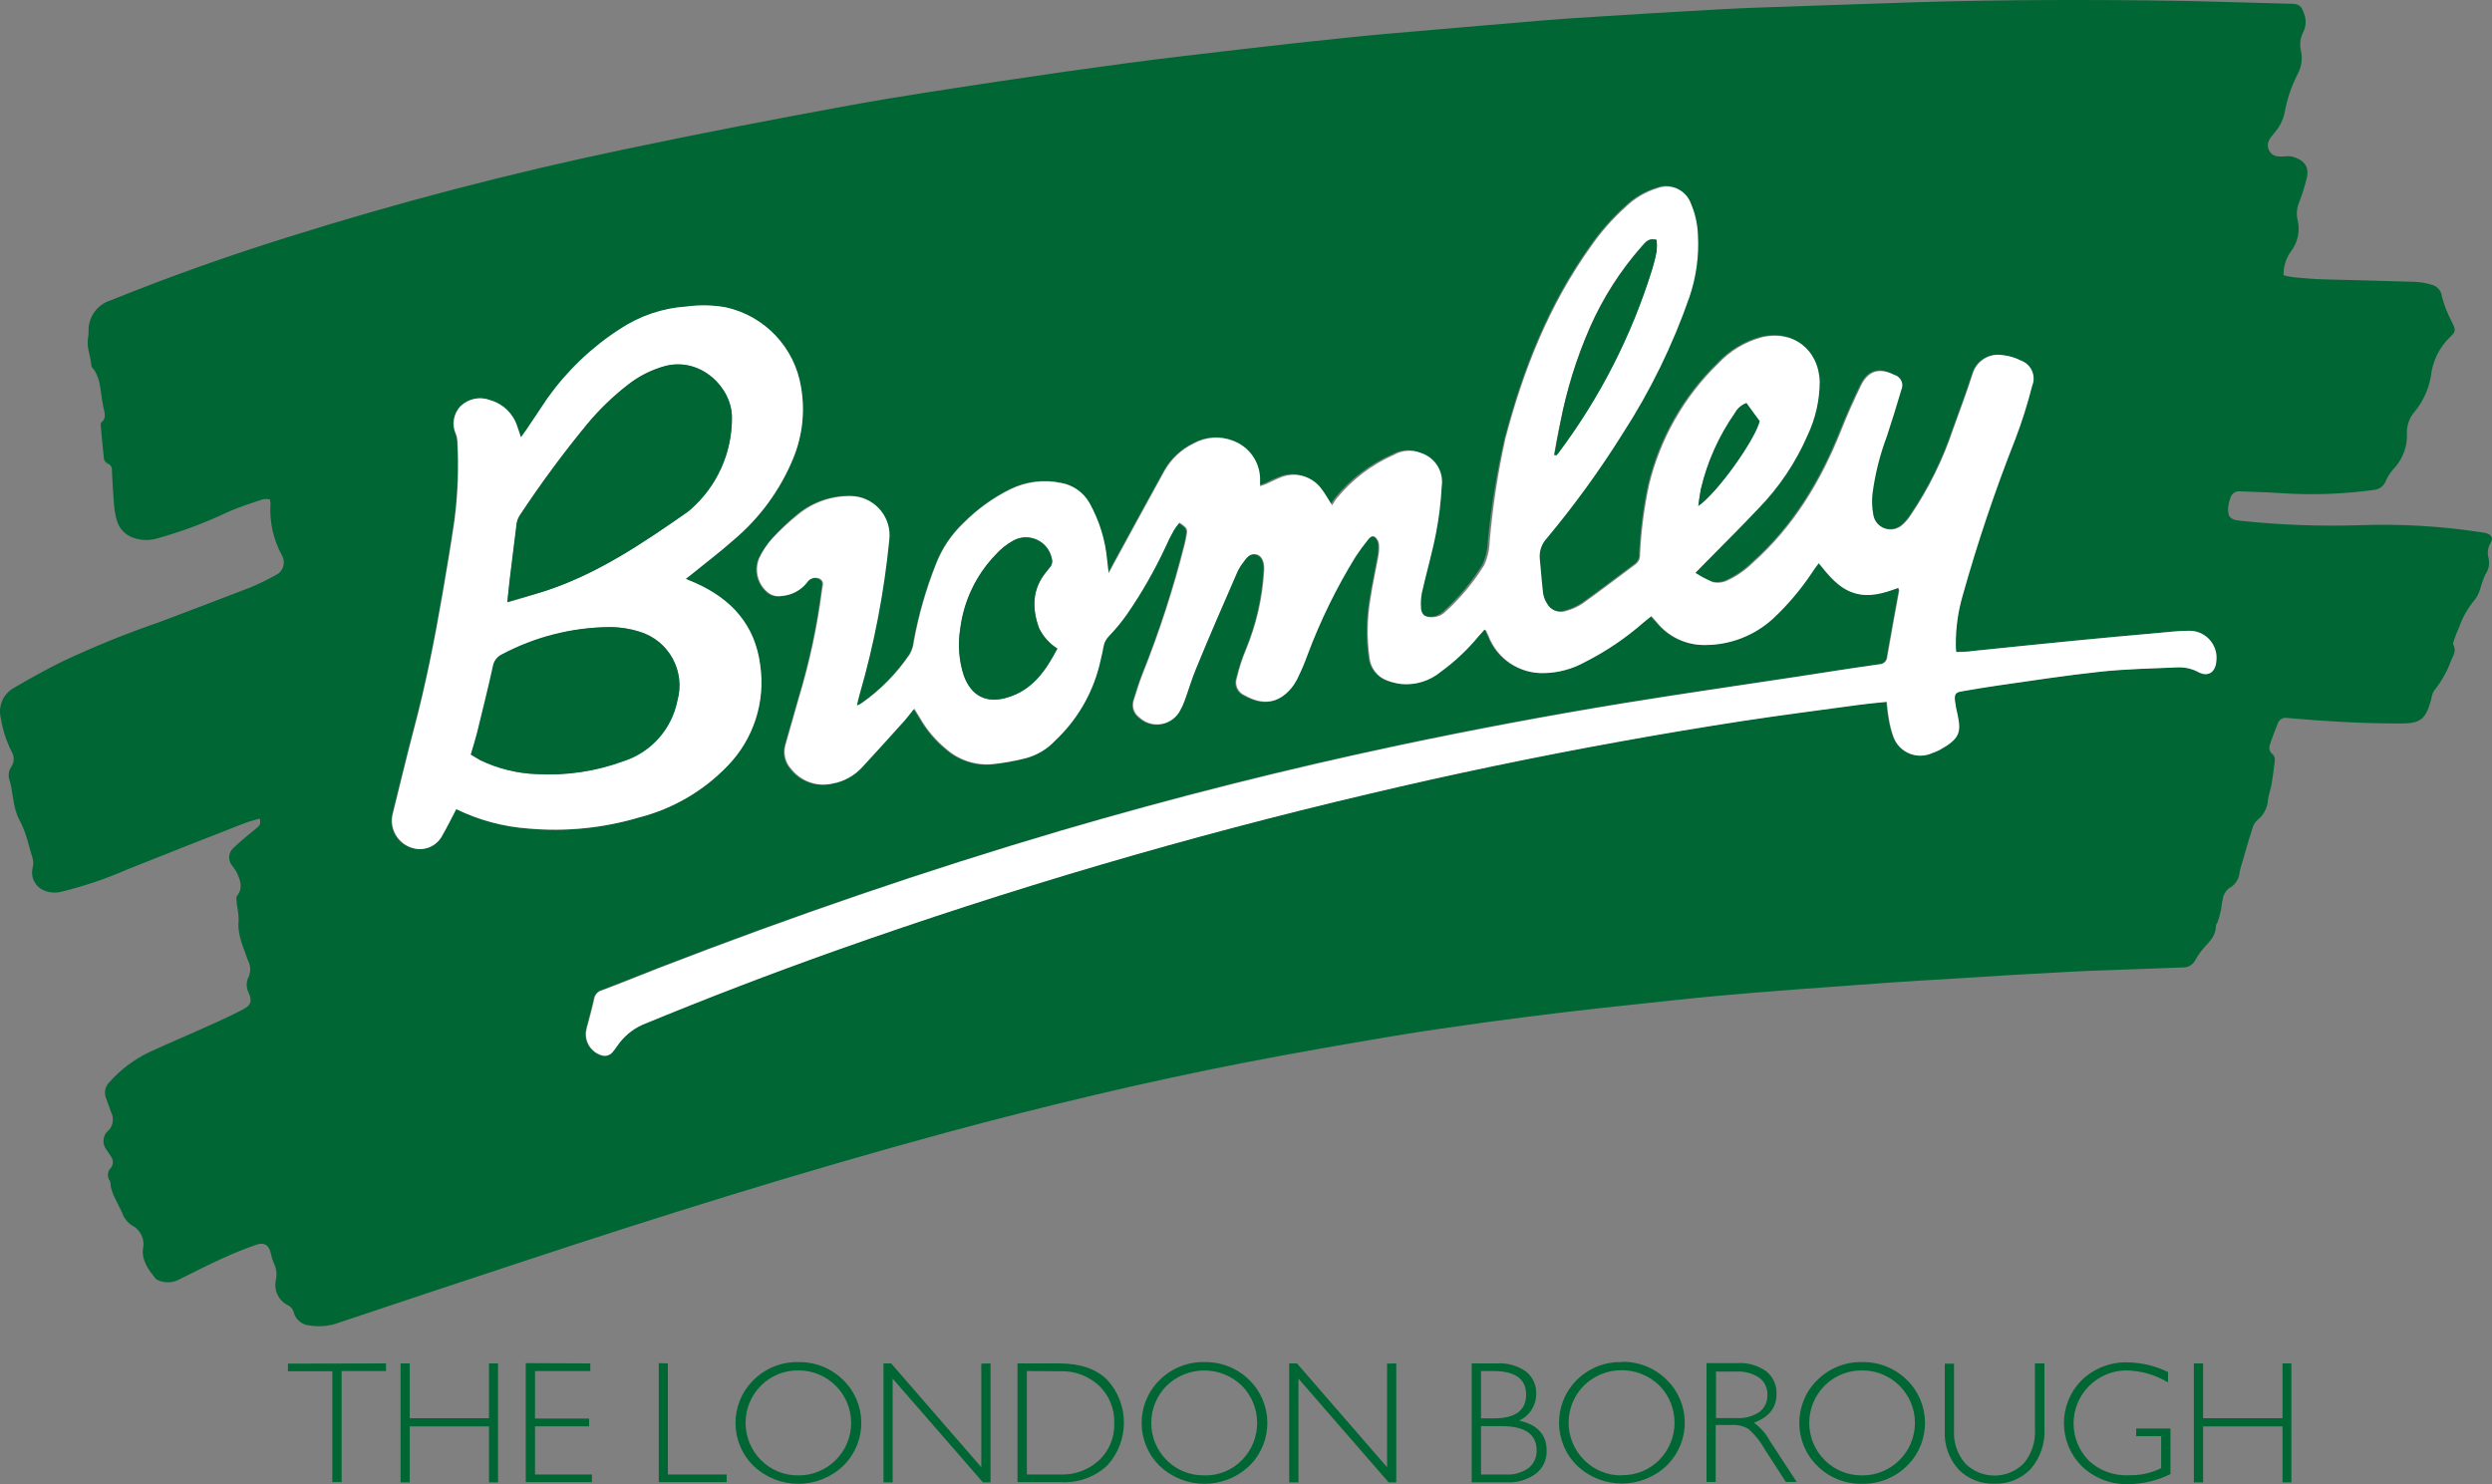
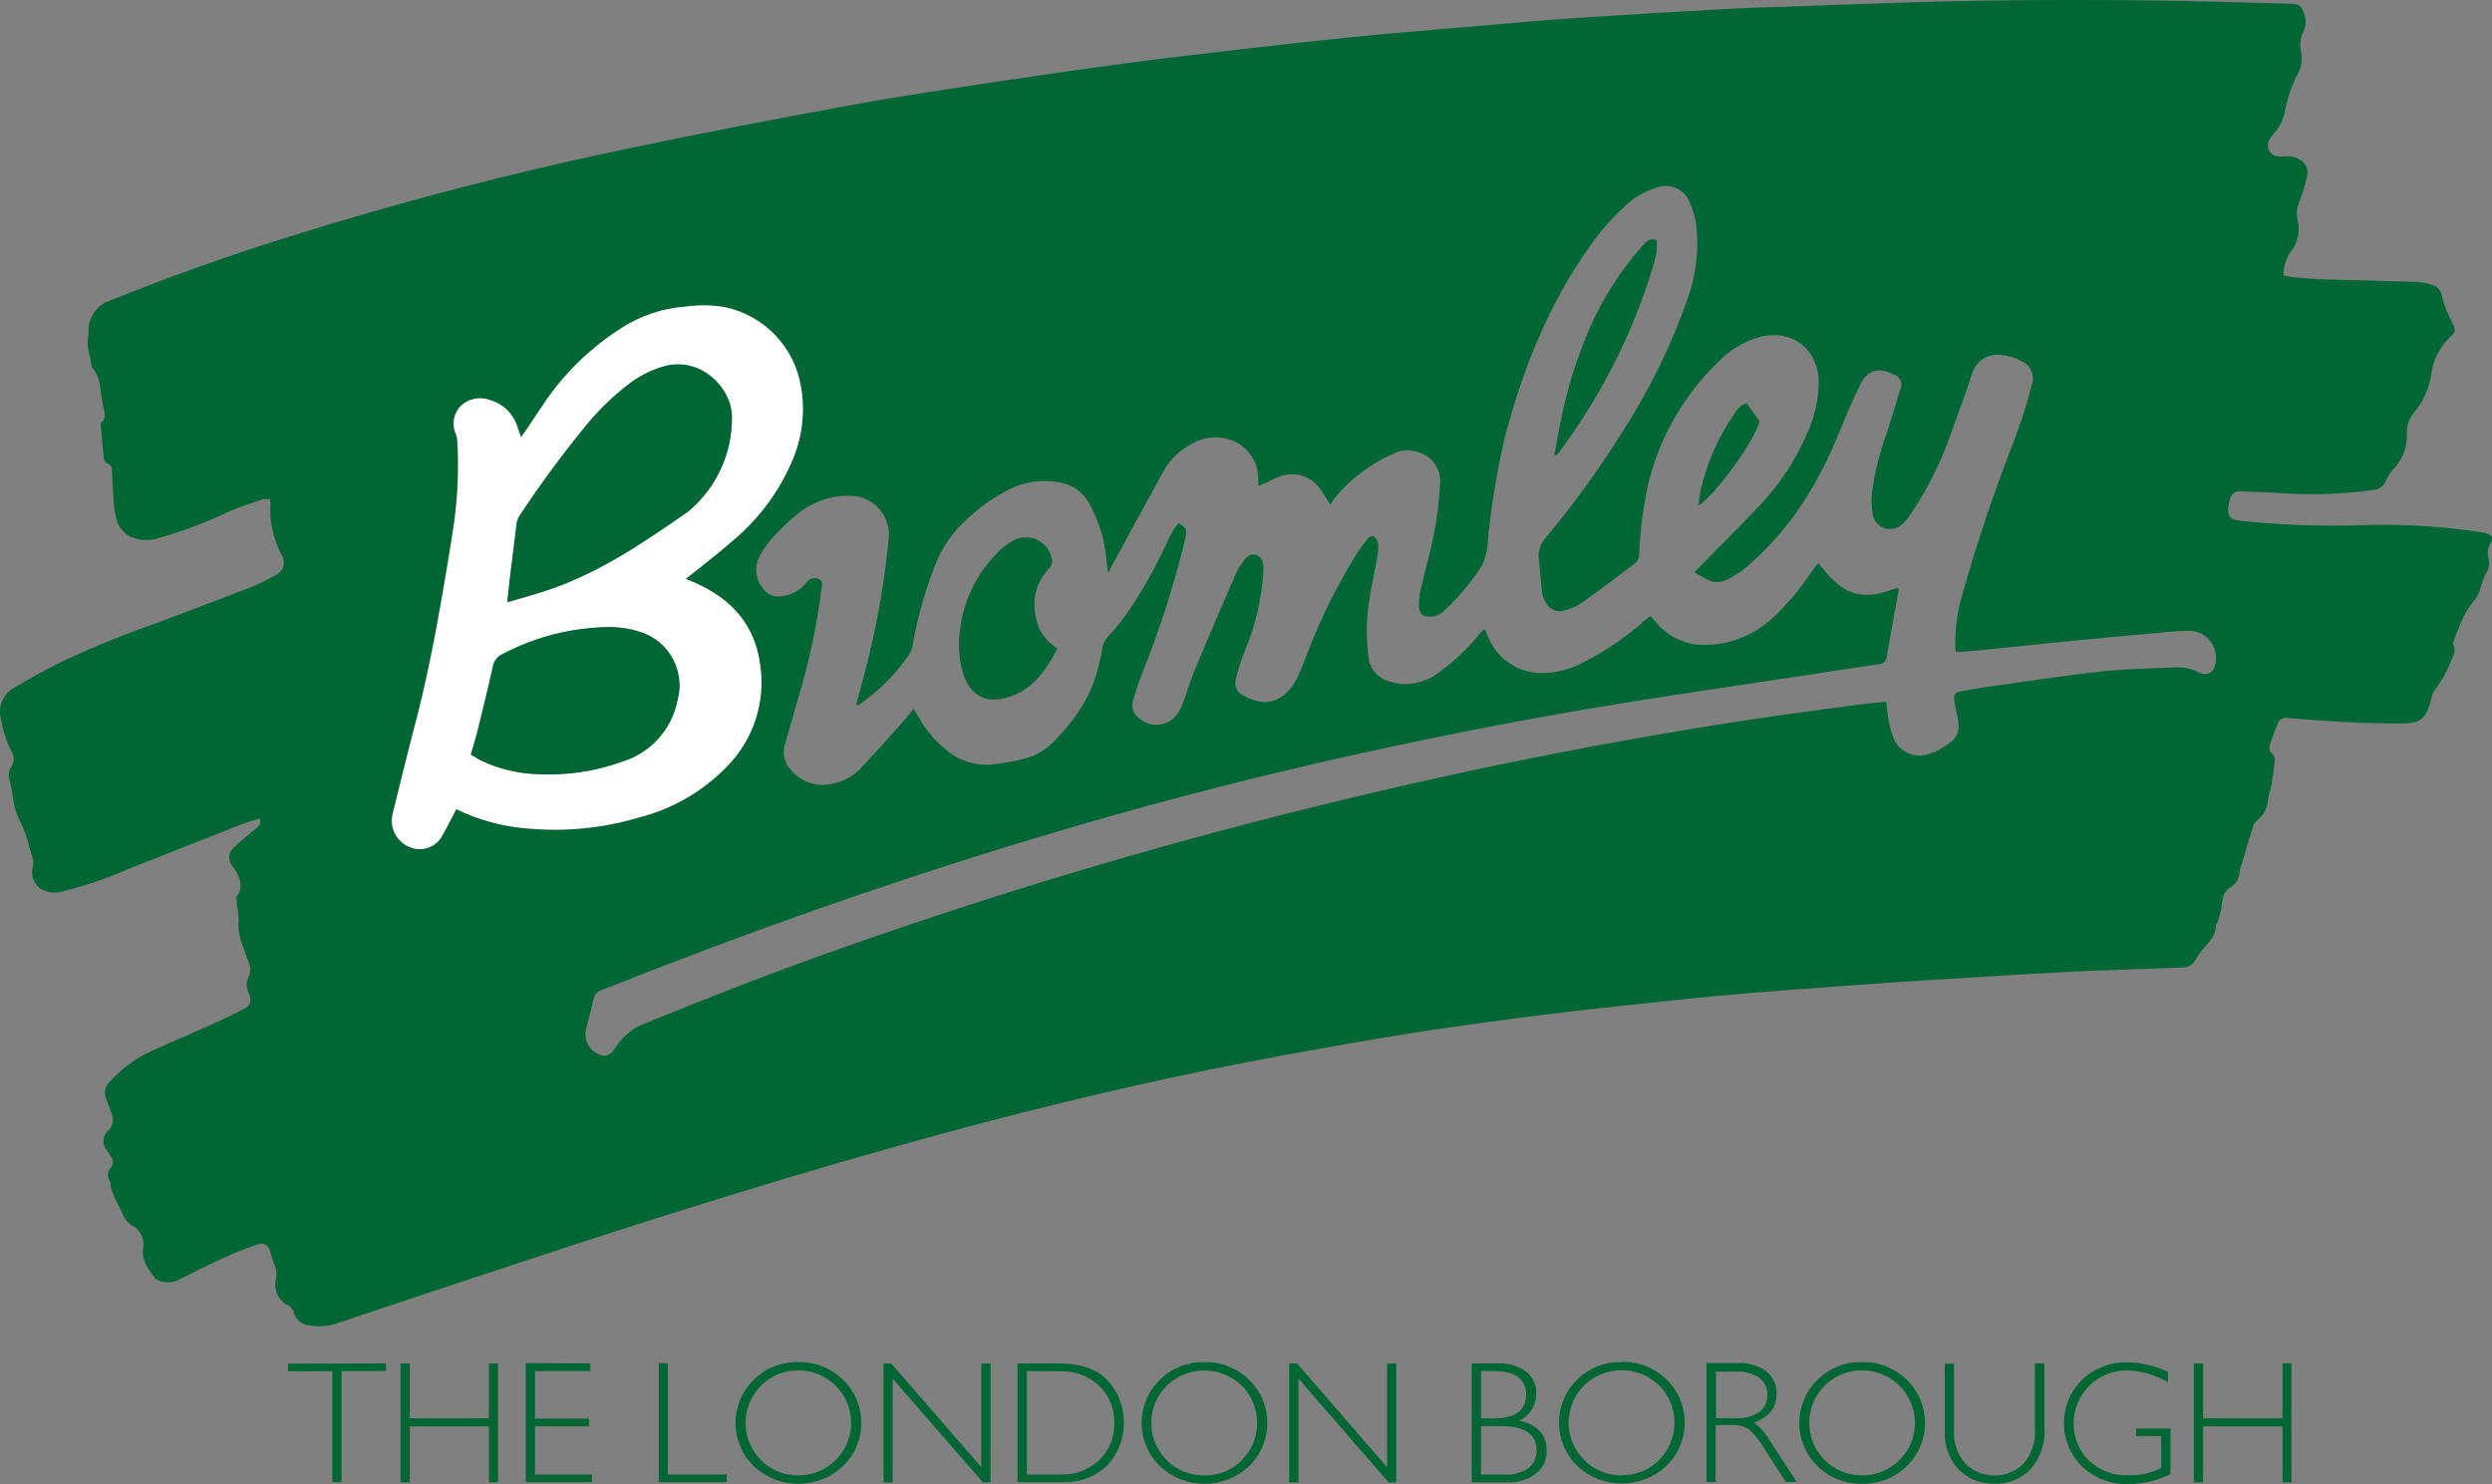
<svg xmlns="http://www.w3.org/2000/svg" id="Layer_1" version="1.1" viewBox="0 0 355.952 212.032">
  <rect x="0" y="0" width="355.952" height="212.032" fill="#808080" stroke="none" />
  <defs>
    <style>
      .st0 {
        fill: #fff;
      }

      .st1 {
        fill: #063;
      }
    </style>
  </defs>
  <path class="st1" d="M37.087,116.938c-.81.25-1.52.42-2.2.68-5.55,2.17-11.09,4.34-16.63,6.56-3.009,1.324-6.128,2.385-9.32,3.17-.891.268-1.847.211-2.7-.16-1.255-.551-1.918-1.937-1.56-3.26.124-.507.096-1.039-.08-1.53-.36-1.12-.61-2.28-1-3.4-.233-.661-.517-1.303-.85-1.92-1-1.89-.82-4.06-1.49-6-.077-.565.066-1.138.4-1.6.401-.646.401-1.464,0-2.11-.758-1.504-1.277-3.116-1.54-4.78-.432-1.713.355-3.501,1.91-4.34,2.26-1.33,4.56-2.6,6.92-3.77,4.481-2.104,9.07-3.967,13.75-5.58,4.393-1.653,8.77-3.32,13.13-5,1.211-.512,2.392-1.089,3.54-1.73,1.006-.455,1.453-1.64.997-2.647-.024-.052-.049-.103-.077-.153-1.251-2.278-1.824-4.867-1.65-7.46-.016-.195-.046-.389-.09-.58-.331-.056-.669-.056-1,0-1.69.57-3.42,1.1-5,1.82-3.246,1.543-6.618,2.804-10.08,3.77-1.138.339-2.356.3-3.47-.11-1.139-.399-2.007-1.334-2.32-2.5-.2-.719-.331-1.456-.39-2.2-.14-1.56-.21-3.13-.29-4.69,0-.5,0-.94-.61-1.19-.272-.131-.47-.377-.54-.67-.18-1.6-.31-3.21-.46-4.83-.023-.132.005-.268.08-.38.84-.67.43-1.46.28-2.26-.23-1.16-.33-2.34-.56-3.5-.141-.548-.353-1.076-.63-1.57-.13-.27-.48-.5-.5-.75-.08-1.37-.76-2.67-.47-4.09.045-.261.065-.525.06-.79-.087-2.05,1.226-3.898,3.19-4.49,8.19-3.31,16.6-6.31,25.09-8.96,15.88-5,31.977-9.203,48.29-12.61,10.63-2.24,21.29-4.29,32-6.25,7.32-1.34,14.7-2.42,22.06-3.54,6-.907,11.98-1.757,17.94-2.55,5.35-.71,10.7-1.32,16-1.94s10.62-1.21,15.94-1.75c4.22-.43,8.46-.77,12.7-1.14,4.76-.42,9.517-.827,14.27-1.22,2.71-.23,5.42-.4,8.14-.57,5.587-.36,11.18-.693,16.78-1,1.89-.1,3.77-.21,5.65-.27,6.17-.23,12.36-.41,18.53-.63C281.767-.002,294.307-.072,306.847.058c6.79.06,13.59.31,20.38.48,1.18,0,1.51.31,1.89,1.44.318.828.282,1.75-.1,2.55-.455.859-.576,1.857-.34,2.8.232,1.133.048,2.312-.52,3.32-.874,1.721-1.49,3.56-1.83,5.46-.232,1.079-.742,2.079-1.48,2.9-.61.71-1.24,1.46-.74,2.47s1.41.89,2.3.87c.305-.05.615-.05.92,0,1.7.47,2.58,1.34,2.16,3.12-.283,1.14-.634,2.262-1.05,3.36-.36.803-.451,1.701-.26,2.56.403,1.605.033,3.307-1,4.6-.676.981-1.026,2.149-1,3.34.493.13.994.227,1.5.29,1.35.12,2.71.25,4.06.29,4.43.13,8.86.21,13.28.36.781.042,1.553.179,2.3.41.821.19,1.424.89,1.49,1.73.338,1.269.825,2.494,1.45,3.65.48,1,.6,1.29-.28,2.08-1.565,1.502-2.543,3.512-2.76,5.67-.353,1.953-1.227,3.774-2.53,5.27-.67.902-.984,2.021-.88,3.14-.002,1.651-.594,3.247-1.67,4.5-.533.55-.976,1.181-1.31,1.87-.246.8-.964,1.363-1.8,1.41-4.389.604-8.83.755-13.25.45-1.92-.14-3.86-.16-5.78-.25-.637-.088-1.24.31-1.41.93-.135.37-.235.752-.3,1.14-.16,1.52.2,2,1.74,2.13,5.579.593,11.192.807,16.8.64,5.875-.228,11.759.107,17.57,1,.259.031.516.078.77.14.77.27,1,.7.57,1.41-.39.646-.491,1.426-.28,2.15.195.814.023,1.673-.47,2.35-.269.591-.49,1.203-.66,1.83-.141.591-.392,1.151-.74,1.65-1.033,1.2-1.83,2.584-2.35,4.08-.21.52-.45,1-.63,1.59-.11.27-.28.66-.17.87.44.85,0,1.54-.32,2.23-.567,1.567-1.388,3.03-2.43,4.33-.151.213-.257.455-.31.71-.06.21-.09.44-.14.65-.8,2.81-1.51,3.33-4.44,3.33-5.35,0-10.68-.31-16-.78-.621-.158-1.259.191-1.46.8-.41,1.07-.84,2.12-1.17,3.2-.074.354.018.723.25,1,.412.276.607.779.49,1.26-.12,1.08-.27,2.17-.45,3.24-.13.73-.41,1.43-.5,2.17-.066,1.153-.628,2.221-1.54,2.93-.318.294-.547.672-.66,1.09-.51,1.58-1,3.19-1.43,4.78-.174.493-.314.998-.42,1.51-.057.981-.622,1.86-1.49,2.32-.414.309-.716.744-.86,1.24-.136.593-.237,1.194-.3,1.8-.12.59-.3,1.17-.47,1.75-.07.21-.27.39-.27.59,0,1.37-.85,2.21-1.69,3.12-.495.559-.924,1.173-1.28,1.83-.36.664-1.076,1.056-1.83,1-2.24.07-4.47.17-6.7.25-3.06.12-6.13.2-9.19.36-5.65.29-11.29.63-16.94,1-3,.17-6,.35-9.05.56-4.54.32-9.09.67-13.63,1-3.54.27-7.08.54-10.61.87-4,.36-7.93.8-11.89,1.22-3.32.35-6.62.71-9.92,1.1-3.7.45-7.4.9-11.08,1.41-4.65.65-9.29,1.29-13.91,2.07-6.95,1.17-13.9,2.38-20.82,3.72-14.37,2.79-28.59,6.19-42.71,10-20.68,5.61-41.11,12-61.45,18.74-8.407,2.767-16.8,5.557-25.18,8.37-1.429.564-2.985.727-4.5.47-1.027-.107-1.886-.827-2.17-1.82-.129-.52-.501-.945-1-1.14-1.206-.673-1.847-2.043-1.59-3.4.218-.858.122-1.766-.27-2.56-.181-.392-.312-.805-.39-1.23-.24-1.28-.94-1.79-2.12-1.37-1.61.56-3.2,1.2-4.75,1.91-2.08.93-4.11,2-6.16,3-.848.484-1.862.586-2.79.28-.251-.066-.484-.19-.68-.36-1-1.26-2-2.54-1.79-4.28.297-1.365-.387-2.753-1.65-3.35-.647-.458-1.128-1.115-1.37-1.87-.35-.74-.76-1.46-1.1-2.21-.193-.428-.347-.874-.46-1.33-.08-.29,0-.64-.15-.89-.429-.586-.365-1.398.15-1.91.369-.473.369-1.137,0-1.61-.17-.3-.39-.58-.58-.88-.725-.834-.636-2.097.197-2.822.04-.034.081-.067.123-.098.608-.721.711-1.742.26-2.57-.22-.71-.52-1.39-.75-2.09-.247-.769-.034-1.612.55-2.17,1.579-1.777,3.496-3.222,5.64-4.25,3-1.38,6-2.64,9-4,1.47-.66,2.95-1.35,4.38-2.1,1.17-.61,1.37-1.14.87-2.36-.395-.741-.395-1.629,0-2.37.303-.735.263-1.567-.11-2.27-.64-1.87-1.57-3.69-1.34-5.79-.016-.739-.099-1.476-.25-2.2,0-.41-.17-1,0-1.23.95-1.19.47-2.31-.06-3.44-.176-.304-.373-.594-.59-.87-.665-.754-.592-1.904.162-2.569.016-.014.032-.028.048-.041.93-.92,2-1.72,3-2.58.41-.35,1-.6.69-1.57ZM122.457,100.778c-.07-.12-.12-.16-.12-.18.1-.46.21-.94.34-1.4,2.096-7.241,3.522-14.658,4.26-22.16.359-3.055-1.826-5.823-4.882-6.182-.195-.023-.392-.036-.588-.038-2.745-.053-5.42.868-7.55,2.6-1.32,1.086-2.556,2.27-3.7,3.54-.752.854-1.384,1.806-1.88,2.83-.692,1.672-.242,3.599,1.12,4.79.562.513,1.33.738,2.08.61,1.415-.104,2.723-.792,3.61-1.9.371-.635,1.167-.879,1.83-.56.69.37.41,1,.34,1.52-.661,5.216-1.758,10.367-3.28,15.4-.66,2.27-1.29,4.55-1.95,6.81-.342,1.21-.036,2.51.81,3.44,1.397,1.773,3.688,2.586,5.89,2.09,1.659-.289,3.174-1.127,4.3-2.38,2.05-2.16,4-4.4,6-6.61.47-.51.87-1.08,1.39-1.72.33.53.59.93.83,1.33.977,1.72,2.265,3.243,3.8,4.49,1.78,1.542,4.102,2.308,6.45,2.13,1.65-.165,3.285-.456,4.89-.87,1.577-.429,3.006-1.284,4.13-2.47,3-3.06,5.38-6.47,6.33-10.73.2-.89.46-1.79.59-2.7.116-.596.405-1.146.83-1.58.939-.979,1.801-2.029,2.58-3.14,2.084-3.039,3.917-6.243,5.48-9.58.35-.8.75-1.58,1.17-2.35.247-.383.518-.75.81-1.1,1.09.78,1.16.91,1,1.88-.08.44-.18.86-.28,1.28-1.583,6.288-3.587,12.462-6,18.48-.49,1.22-.86,2.48-1.25,3.73-.298.907.026,1.902.8,2.46,1.481,1.4,3.817,1.334,5.216-.148.211-.224.394-.473.544-.742.266-.45.487-.926.66-1.42.55-1.53,1-3.1,1.63-4.58,1.92-4.61,3.91-9.19,5.88-13.78.218-.479.489-.932.81-1.35.51-.69,1-1.56,2.07-1.24.74.21,1.12,1.13,1,2.35-.224,3.858-1.096,7.651-2.58,11.22-.54,1.296-.975,2.634-1.3,4-.372,1.007.118,2.129,1.11,2.54,2.53,1.42,4.78,1.24,6.69-1.06.404-.515.74-1.079,1-1.68.473-.977.894-1.978,1.26-3,1.827-4.875,4.117-9.563,6.84-14,.532-.859,1.113-1.687,1.74-2.48.26-.34.65-.77,1.09-.47.325.274.526.666.56,1.09.034.614-.013,1.229-.14,1.83-.35,2-.81,4-1.1,5.94-.473,2.77-.517,5.597-.13,8.38.153,1.477,1.129,2.74,2.52,3.26.645.243,1.316.41,2,.5,2.035.182,4.061-.435,5.65-1.72,2.02-1.477,3.847-3.2,5.44-5.13l.82-.92c.14.07.2.09.21.11.13.28.25.56.38.83,1.249,3.265,4.426,5.383,7.92,5.28,2.027-.039,4.014-.571,5.79-1.55,3.054-1.553,5.903-3.482,8.48-5.74.32-.28.67-.54,1.05-.86.33.39.6.73.88,1,1.684,2.021,4.19,3.174,6.82,3.14,3.588-.008,7.044-1.356,9.69-3.78,2.083-1.951,3.936-4.136,5.52-6.51.31-.45.65-.89,1.05-1.41,1.49,1.81,2.84,3.56,5.05,4.26s4.29,0,6.32-.74c.08.23.13.32.12.39-.57,3.14-1.16,6.29-1.7,9.43-.016.627-.533,1.126-1.16,1.12-3.91.55-7.8,1.17-11.7,1.76-8.27,1.26-16.55,2.45-24.81,3.79-10.727,1.74-21.393,3.74-32,6-16.247,3.42-32.337,7.483-48.27,12.19-19.42,5.72-38.55,12.3-57.43,19.6-2.74,1.07-5.46,2.15-8.2,3.21-.558.148-.987.596-1.11,1.16-.25,1.2-.59,2.37-.89,3.55-.129.419-.23.847-.3,1.28-.133,1.494.797,2.878,2.23,3.32.563.174,1.176-.003,1.56-.45.23-.26.4-.57.63-.84.895-1.353,2.158-2.422,3.64-3.08,9.12-3.74,18.32-7.31,27.61-10.61,24.904-8.836,50.276-16.294,76-22.34,12-2.833,24.047-5.347,36.14-7.54,5.813-1.053,11.647-2.027,17.5-2.92,5.54-.86,11.1-1.57,16.65-2.32,1.24-.17,2.49-.26,3.83-.41.11.87.15,1.57.28,2.24.141.951.375,1.885.7,2.79.772,2.105,3.104,3.186,5.21,2.414.102-.037.202-.079.3-.124.343-.113.677-.25,1-.41,2.94-1.64,3.18-2.55,2.62-5.1-.171-.681-.298-1.373-.38-2.07-.06-.87.13-1.09,1-1.24,1.68-.29,3.37-.59,5.05-.81,4.95-.69,9.88-1.45,14.84-2,3.57-.38,7.17-.44,10.77-.6,1.096-.067,2.189.169,3.16.68,1.34.73,2.42,0,2.52-1.52.289-2.112-1.188-4.059-3.3-4.348-.232-.032-.466-.042-.7-.032-1.361.027-2.719.124-4.07.29-4.14.36-8.28.73-12.43,1.14-4.8.47-9.59,1-14.38,1.46-.73.08-1.46.08-2.26.13,0-.46-.07-.79-.07-1.13-.008-2.369.329-4.728,1-7,2.125-7.548,4.628-14.984,7.5-22.28.947-2.495,1.748-5.042,2.4-7.63.567-1.397-.106-2.989-1.503-3.556-.029-.012-.058-.023-.087-.034-.818-.419-1.706-.683-2.62-.78-1.9-.327-3.745.82-4.29,2.67-.84,2.64-1.81,5.22-2.75,7.81-1.461,4.386-3.517,8.552-6.11,12.38-.31.478-.683.912-1.11,1.29-.992.96-2.575.934-3.535-.058-.346-.358-.578-.811-.665-1.302-.179-.99-.223-1.999-.13-3,.351-2.827,1.022-5.605,2-8.28.73-2.21,1.41-4.42,2.07-6.65.356-.754.034-1.654-.72-2.01-.09-.042-.183-.076-.28-.1-2.13-1.08-3.71-.62-4.76,1.54s-2,4.29-2.87,6.48c-2.87,7.19-6.77,13.66-12.61,18.85-1.097,1.07-2.373,1.94-3.77,2.57-.598.25-1.259.306-1.89.16-.882-.359-1.726-.804-2.52-1.33.46-.47.76-.77,1.05-1.08,2.64-2.68,5.33-5.34,7.92-8.08,2.979-3.049,5.375-6.618,7.07-10.53,1.124-2.391,1.711-4.998,1.72-7.64-.14-4.63-3.87-7.43-8.39-6.29-2.343.653-4.458,1.945-6.11,3.73-4.876,4.734-8.303,10.759-9.88,17.37-.701,3.255-1.129,6.563-1.28,9.89.04.526-.181,1.037-.59,1.37-2.54,1.88-5,3.8-7.61,5.64-.729.485-1.533.846-2.38,1.07-1.044.36-2.194-.094-2.71-1.07-.283-.437-.474-.927-.56-1.44-.21-1.65-.32-3.31-.48-5-.085-1.055.278-2.097,1-2.87,3.96-4.747,7.592-9.759,10.87-15,3.939-6.073,7.128-12.601,9.5-19.44.981-2.866,1.396-5.896,1.22-8.92-.041-1.541-.38-3.059-1-4.47-.681-1.903-2.776-2.894-4.679-2.212-.02.007-.04.015-.061.022-1.727.517-3.303,1.447-4.59,2.71-1.825,1.649-3.455,3.501-4.86,5.52-6,8.36-9.7,17.72-12.29,27.58-1.115,4.826-1.914,9.72-2.39,14.65-.03,1.177-.295,2.337-.78,3.41-1.548,2.499-3.444,4.765-5.63,6.73-.522.478-1.213.729-1.92.7-.94,0-1.42-.38-1.48-1.3-.059-.74-.012-1.484.14-2.21.64-2.82,1.46-5.59,2-8.44.437-2.234.714-4.497.83-6.77.32-2.109-.958-4.133-3-4.75-1.239-.484-2.629-.389-3.79.26-3.187,1.396-5.997,3.527-8.2,6.22-.24.322-.463.656-.67,1-.61-1-1-1.66-1.46-2.28-1.344-1.919-3.861-2.616-6-1.66-.65.24-1.27.58-1.9.87-.27.12-.53.2-.92.33v-1.18c-.091-2.334-1.543-4.397-3.71-5.27-1.829-.707-3.877-.564-5.59.39-1.758.839-3.217,2.197-4.18,3.89-2.427,4.407-4.843,8.827-7.25,13.26-.19.37-.39.74-.75,1.4-.09-.84-.14-1.36-.21-1.87-.251-2.891-1.121-5.694-2.55-8.22-.841-1.47-2.285-2.497-3.95-2.81-2.466-.526-5.038-.205-7.3.91-2.476,1.237-4.733,2.872-6.68,4.84-1.733,1.643-3.079,3.652-3.94,5.88-1.408,3.555-2.467,7.239-3.16,11-.062.654-.259,1.287-.58,1.86-1.844,2.732-4.173,5.105-6.87,7-.154.158-.347.272-.56.33h0ZM65.167,115.588c3.231,1.579,6.734,2.53,10.32,2.8,5.299.469,10.64-.068,15.74-1.58,4.829-1.231,9.217-3.787,12.67-7.38,3.704-3.812,5.426-9.13,4.66-14.39-.74-5.69-4.1-9.42-9.24-11.71-.42-.19-.85-.36-1.4-.6.36-.29.6-.47.84-.65,2-1.64,4.08-3.19,6-4.91,3.741-3.147,6.667-7.151,8.53-11.67,1.324-3.221,1.705-6.751,1.1-10.18-.899-5.62-5.128-10.127-10.68-11.38-1.859-.33-3.758-.37-5.63-.12-3.386.231-6.655,1.333-9.49,3.2-4.064,2.622-7.591,5.996-10.39,9.94-1,1.48-2,3-3,4.47-.21.32-.43.62-.76,1.08-.22-.66-.38-1.15-.55-1.62-.588-1.801-2.036-3.189-3.86-3.7-1.47-.595-3.153-.266-4.29.84-1.021,1.071-1.283,2.658-.66,4,.11.285.178.585.2.89.219,3.811.081,7.634-.41,11.42-.5,3.46-1.09,6.93-1.68,10.37-1.12,6.57-2.41,13.1-4.14,19.53-1.06,4-2,8-3,12-.577,2.132.683,4.329,2.816,4.906.146.04.295.071.444.094,1.605.287,3.204-.531,3.91-2,.7-1.18,1.27-2.39,1.95-3.65Z" />
-   <path class="st0" d="M122.457,100.778c.22-.093.434-.199.64-.32,2.697-1.895,5.026-4.268,6.87-7,.325-.567.523-1.199.58-1.85.689-3.762,1.748-7.446,3.16-11,.85-2.215,2.182-4.213,3.9-5.85,1.949-1.97,4.209-3.605,6.69-4.84,2.262-1.115,4.834-1.436,7.3-.91,1.681.297,3.146,1.322,4,2.8,1.422,2.532,2.291,5.337,2.55,8.23.05.51.12,1,.21,1.86.36-.65.56-1,.75-1.39,2.42-4.42,4.82-8.86,7.25-13.26.962-1.693,2.416-3.054,4.17-3.9,1.72-.945,3.769-1.085,5.6-.38,2.244.819,3.769,2.913,3.86,5.3v1.19l.93-.33c.64-.29,1.26-.63,1.9-.87,2.139-.96,4.658-.263,6,1.66.48.62.85,1.31,1.46,2.27.25-.37.43-.71.67-1,2.203-2.693,5.013-4.824,8.2-6.22,1.159-.655,2.55-.754,3.79-.27,2.031.632,3.302,2.645,3,4.75-.117,2.277-.394,4.542-.83,6.78-.55,2.83-1.37,5.62-2,8.43-.143.727-.187,1.471-.13,2.21.07.94.56,1.31,1.48,1.31.707.025,1.395-.226,1.92-.7,2.184-1.971,4.08-4.24,5.63-6.74.486-1.073.751-2.233.78-3.41.427-4.92,1.175-9.807,2.24-14.63,2.58-9.87,6.3-19.22,12.29-27.58,1.413-2.021,3.05-3.876,4.88-5.53,1.291-1.257,2.865-2.187,4.59-2.71,1.906-.706,4.023.266,4.73,2.172.004.009.007.019.01.028.606,1.412.945,2.924,1,4.46.176,3.024-.239,6.054-1.22,8.92-2.378,6.84-5.567,13.37-9.5,19.45-3.278,5.242-6.909,10.253-10.87,15-.723.773-1.087,1.815-1,2.87.16,1.66.28,3.32.48,5,.086.516.276,1.01.56,1.45.516.976,1.666,1.43,2.71,1.07.847-.224,1.651-.585,2.38-1.07,2.57-1.84,5.07-3.76,7.61-5.64.408-.334.628-.845.59-1.37.157-3.329.585-6.64,1.28-9.9,1.582-6.609,5.008-12.632,9.88-17.37,1.656-1.778,3.77-3.065,6.11-3.72,4.52-1.16,8.23,1.66,8.39,6.29-.01,2.638-.597,5.242-1.72,7.63-1.695,3.915-4.091,7.487-7.07,10.54-2.59,2.74-5.28,5.4-7.92,8.08l-1.05,1.08c.798.518,1.642.963,2.52,1.33.628.142,1.285.086,1.88-.16,1.403-.63,2.682-1.503,3.78-2.58,5.84-5.2,9.74-11.66,12.61-18.84.86-2.2,1.84-4.37,2.86-6.49s2.65-2.63,4.77-1.54c.817.215,1.305,1.052,1.09,1.869-.023.086-.053.17-.09.251-.66,2.22-1.34,4.45-2.07,6.65-1.003,2.661-1.694,5.43-2.06,8.25-.102,1.001-.058,2.012.13,3,.248,1.364,1.554,2.269,2.918,2.021.482-.087.927-.314,1.282-.651.419-.382.789-.816,1.1-1.29,2.611-3.851,4.677-8.044,6.14-12.46.94-2.59,1.91-5.18,2.75-7.8.545-1.85,2.39-2.997,4.29-2.67.914.097,1.802.361,2.62.78,1.412.512,2.143,2.071,1.631,3.484-.013.036-.027.071-.041.106-.652,2.589-1.457,5.137-2.41,7.63-2.879,7.294-5.382,14.73-7.5,22.28-.668,2.273-1.005,4.631-1,7,0,.34,0,.67.06,1.13.81,0,1.54,0,2.27-.13,4.8-.49,9.59-1,14.38-1.46,4.14-.41,8.29-.78,12.43-1.15,1.36-.12,2.71-.29,4.07-.29,2.13-.097,3.935,1.551,4.032,3.68.011.234,0,.468-.032.7-.12,1.54-1.18,2.25-2.53,1.53-.964-.521-2.057-.757-3.15-.68-3.6.15-7.2.23-10.77.6-5,.53-9.91,1.29-14.84,2-1.7.24-3.38.53-5.05.82-.86.14-1.07.37-1,1.24.082.694.209,1.382.38,2.06.55,2.56.33,3.48-2.62,5.11-.325.156-.659.293-1,.41-2.044.935-4.459.035-5.394-2.009-.042-.092-.081-.186-.116-.281-.329-.903-.564-1.838-.7-2.79-.13-.67-.17-1.37-.28-2.24-1.34.14-2.59.24-3.83.41-5.55.76-11.11,1.47-16.65,2.31-5.853.9-11.687,1.877-17.5,2.93-12.12,2.18-24.167,4.69-36.14,7.53-25.723,6.054-51.094,13.516-76,22.35-9.287,3.3-18.49,6.833-27.61,10.6-1.477.667-2.738,1.734-3.64,3.08-.199.291-.412.571-.64.84-.375.455-.99.634-1.55.45-1.434-.435-2.366-1.817-2.23-3.31.064-.434.165-.862.3-1.28.3-1.18.64-2.36.89-3.55.117-.568.548-1.018,1.11-1.16,2.73-1,5.46-2.15,8.2-3.21,18.88-7.3,38-13.88,57.43-19.61,15.94-4.667,32.03-8.727,48.27-12.18,10.633-2.24,21.3-4.24,32-6,8.26-1.35,16.54-2.53,24.81-3.79,3.9-.59,7.79-1.23,11.7-1.77.624.006,1.138-.487,1.16-1.11.54-3.15,1.13-6.29,1.7-9.44,0-.08-.06-.16-.12-.38-2,.75-4.12,1.43-6.32.74s-3.57-2.45-5.05-4.27c-.4.53-.74,1-1,1.41-1.585,2.374-3.437,4.558-5.52,6.51-2.646,2.43-6.108,3.779-9.7,3.78-2.627.042-5.132-1.109-6.81-3.13-.29-.32-.55-.66-.88-1-.4.32-.73.58-1.06.86-2.569,2.262-5.415,4.187-8.47,5.73-1.776.979-3.763,1.511-5.79,1.55-3.491.102-6.665-2.011-7.92-5.27-.12-.28-.25-.55-.38-.83,0,0-.08,0-.21-.12-.27.29-.56.61-.82.92-1.591,1.935-3.423,3.659-5.45,5.13-1.575,1.304-3.605,1.926-5.64,1.73-.684-.088-1.355-.256-2-.5-1.395-.52-2.373-1.788-2.52-3.27-.387-2.783-.343-5.61.13-8.38.29-2,.75-4,1.1-5.93.127-.601.171-1.217.13-1.83-.034-.421-.232-.812-.55-1.09-.45-.31-.83.13-1.09.47-.625.769-1.209,1.57-1.75,2.4-2.727,4.435-5.017,9.123-6.84,14-.367,1.022-.787,2.023-1.26,3-.262.596-.598,1.157-1,1.67-1.92,2.32-4.17,2.49-6.69,1.07-.992-.411-1.482-1.533-1.11-2.54.325-1.366.76-2.704,1.3-4,1.477-3.567,2.349-7.356,2.58-11.21.09-1.22-.28-2.14-1-2.36-1.09-.3-1.56.56-2.08,1.24-.322.419-.591.875-.8,1.36-2,4.58-4,9.17-5.88,13.77-.62,1.49-1.07,3.06-1.63,4.58-.181.49-.402.965-.66,1.42-1.004,1.786-3.266,2.421-5.052,1.417-.256-.144-.493-.317-.708-.517-.775-.557-1.102-1.551-.81-2.46.4-1.25.78-2.52,1.26-3.74,2.411-6.015,4.416-12.186,6-18.47.1-.42.2-.86.27-1.28.19-1,.12-1.12-1-1.88-.302.339-.573.703-.81,1.09-.435.765-.829,1.553-1.18,2.36-1.556,3.339-3.385,6.543-5.47,9.58-.779,1.111-1.641,2.161-2.58,3.14-.436.426-.726.979-.83,1.58-.14.91-.39,1.79-.59,2.7-1.042,4.105-3.239,7.825-6.33,10.72-1.119,1.193-2.55,2.048-4.13,2.47-1.61.409-3.248.7-4.9.87-2.346.185-4.667-.583-6.44-2.13-1.537-1.248-2.829-2.771-3.81-4.49-.23-.4-.5-.8-.82-1.32-.52.64-.93,1.19-1.39,1.72-2,2.21-4,4.45-6,6.6-1.128,1.258-2.646,2.099-4.31,2.39-2.201.492-4.489-.325-5.88-2.1-.846-.926-1.152-2.224-.81-3.43.65-2.26,1.3-4.55,1.94-6.82,1.525-5.029,2.626-10.177,3.29-15.39.07-.53.36-1.16-.34-1.53-.666-.312-1.46-.065-1.83.57-.887,1.112-2.201,1.798-3.62,1.89-.746.138-1.514-.084-2.07-.6-1.362-1.191-1.812-3.118-1.12-4.79.482-1.032,1.116-1.986,1.88-2.83,1.145-1.229,2.378-2.372,3.69-3.42,2.127-1.738,4.803-2.663,7.55-2.61,3.087.057,5.543,2.605,5.486,5.692-.003.18-.015.359-.036.538-.738,7.502-2.164,14.919-4.26,22.16-.13.46-.24.93-.34,1.39-.09-.07-.04,0,.03.12ZM151.027,92.658c-1.126-.707-2.028-1.719-2.6-2.92-1.07-2.84-1-5.57,1-8,.17-.21.31-.42.5-.62.335-.356.453-.863.31-1.33-.42-2.039-2.414-3.352-4.453-2.932-.336.069-.662.184-.967.342-.994.547-1.887,1.261-2.64,2.11-2.749,2.874-4.502,6.555-5,10.5-.385,2.258-.21,4.576.51,6.75,1.08,2.86,3.2,4,6.15,3.11,3.53-1.08,5.47-3.8,7.19-7.01ZM222.027,64.998h.28c.094-.09.181-.187.26-.29,5.95-7.931,10.49-16.828,13.42-26.3.264-.832.474-1.681.63-2.54.05-.539.05-1.081,0-1.62-1.07-.34-1.58.32-2.09.9-3.05,3.449-5.549,7.349-7.41,11.56-1.908,4.375-3.333,8.946-4.25,13.63-.36,1.58-.61,3.12-.9,4.66h.06ZM249.457,57.588c-.708.257-1.294.771-1.64,1.44-2.297,3.273-3.947,6.956-4.86,10.85-.15.75-.24,1.5-.37,2.4,2.7-1.83,8.08-9.41,8.76-12.11-.68-.88-1.27-1.71-1.89-2.58Z" />
  <path class="st0" d="M65.167,115.588c-.66,1.26-1.25,2.49-1.93,3.66-.7,1.47-2.298,2.289-3.9,2-1.728-.331-3.056-1.719-3.31-3.46-.07-.518-.039-1.044.09-1.55,1-4,1.95-8,3-12,1.72-6.44,3-13,4.13-19.53.59-3.45,1.18-6.91,1.68-10.37.496-3.785.634-7.609.41-11.42-.016-.306-.084-.607-.2-.89-.623-1.342-.361-2.929.66-4,1.121-1.088,2.773-1.424,4.23-.86,1.811.516,3.247,1.899,3.83,3.69.18.47.33,1,.55,1.62.33-.46.54-.77.77-1.08,1-1.49,2-3,3-4.48,2.799-3.942,6.325-7.312,10.39-9.93,2.831-1.874,6.102-2.977,9.49-3.2,1.871-.256,3.771-.215,5.63.12,5.57,1.238,9.821,5.747,10.73,11.38.596,3.427.211,6.952-1.11,10.17-1.853,4.522-4.777,8.527-8.52,11.67-1.94,1.73-4,3.28-6,4.91l-.84.66,1.41.59c5.13,2.29,8.5,6,9.23,11.71.774,5.262-.945,10.584-4.65,14.4-3.451,3.596-7.84,6.153-12.67,7.38-5.1,1.517-10.441,2.053-15.74,1.58-3.599-.249-7.117-1.189-10.36-2.77ZM72.487,86.058c1.93-.58,3.52-1,5.1-1.54,7.63-2.43,14.14-6.87,20.63-11.38.143-.105.28-.218.41-.34,3.78-3.314,5.94-8.103,5.92-13.13,0-4.27-4.42-8.6-9.45-7.37-1.994.527-3.857,1.464-5.47,2.75-2.111,1.634-4.039,3.491-5.75,5.54-3.422,4.165-6.626,8.504-9.6,13-.233.367-.383.78-.44,1.21-.36,2.69-.69,5.38-1,8.08-.13.98-.21,1.93-.35,3.16v.02ZM67.277,107.828c.46.26.87.51,1.29.73,2.522,1.232,5.275,1.924,8.08,2.03,4.213.227,8.427-.416,12.38-1.89,3.934-1.282,6.873-4.584,7.69-8.64,1.186-4.189-1.196-8.558-5.36-9.83-1.401-.436-2.862-.652-4.33-.64-5.328.088-10.556,1.46-15.24,4-.707.334-1.202.997-1.32,1.77-.69,3.15-1.48,6.3-2.25,9.44-.29.94-.62,1.93-.94,3.01v.02Z" />
  <path class="st1" d="M151.027,92.658c-1.67,3.22-3.61,6-7.21,7-2.94.86-5.08-.25-6.14-3.11-.71-2.176-.888-4.491-.52-6.75.498-3.945,2.251-7.626,5-10.5.752-.854,1.649-1.569,2.65-2.11,1.842-.958,4.113-.241,5.071,1.601.162.312.28.645.349.989.145.468.022.979-.32,1.33-.17.2-.33.41-.5.62-2,2.47-2,5.2-1,8,.586,1.2,1.493,2.214,2.62,2.93ZM222.027,64.998c.28-1.54.54-3.08.86-4.62.903-4.688,2.329-9.26,4.25-13.63,1.861-4.211,4.36-8.111,7.41-11.56.52-.58,1-1.24,2.09-.9.05.539.05,1.081,0,1.62-.16.858-.371,1.706-.63,2.54-2.93,9.472-7.47,18.369-13.42,26.3-.079.103-.166.2-.26.29l-.3-.04ZM249.457,57.588c.62.84,1.21,1.66,1.88,2.58-.68,2.7-6.06,10.26-8.76,12.11.13-.89.22-1.65.37-2.4.914-3.892,2.56-7.574,4.85-10.85.357-.668.948-1.181,1.66-1.44ZM72.457,86.008c.14-1.23.22-2.18.33-3.12.33-2.69.66-5.39,1-8.08.068-.439.235-.856.49-1.22,2.968-4.5,6.172-8.839,9.6-13,1.709-2.063,3.637-3.934,5.75-5.58,1.614-1.284,3.476-2.221,5.47-2.75,5-1.24,9.46,3.09,9.45,7.37.039,5.04-2.123,9.846-5.92,13.16-.13.122-.267.235-.41.34-6.47,4.52-13,8.95-20.63,11.39l-5.13,1.49ZM67.247,107.778c.32-1.08.64-2.08.89-3.1.77-3.14,1.55-6.27,2.25-9.44.113-.775.609-1.441,1.32-1.77,4.72-2.507,9.976-3.838,15.32-3.88,1.487-.001,2.965.232,4.38.69,4.164,1.272,6.546,5.641,5.36,9.83-.805,4.062-3.749,7.369-7.69,8.64-3.973,1.459-8.204,2.086-12.43,1.84-2.803-.101-5.554-.782-8.08-2l-1.32-.81ZM55.137,194.778v1.09h-6.34v15.87h-1.33v-15.84h-6.34v-1.09l14.01-.03ZM71.137,194.778v17h-1.29v-8h-11.32v8h-1.31v-17h1.31v7.83h11.32v-7.83h1.29ZM84.317,194.778v1.09h-7.9v6.79h7.73v1.11h-7.73v6.88h8.13v1.09h-9.45v-17l9.22.04ZM95.397,194.778v15.87h8.4v1.09h-9.7v-17l1.3.04ZM114.027,194.588c2.38-.047,4.679.865,6.38,2.53,3.405,3.28,3.506,8.699.226,12.104-.074.077-.15.152-.226.226-3.576,3.375-9.164,3.375-12.74,0-3.405-3.304-3.487-8.742-.183-12.147.06-.062.121-.123.183-.183,1.693-1.665,3.986-2.577,6.36-2.53ZM114.077,210.778c4.142,0,7.5-3.358,7.5-7.5s-3.358-7.5-7.5-7.5c-2.014-.04-3.957.744-5.38,2.17-2.936,2.943-2.936,7.707,0,10.65,1.422,1.433,3.372,2.218,5.39,2.17l-.01.01ZM141.487,194.778v17h-1.08l-12.9-14.83v14.83h-1.31v-17h1.1l12.87,14.83v-14.8l1.32-.03ZM145.367,194.778h5.93c3,0,5.31.79,6.88,2.37,3.147,3.454,3.147,8.736,0,12.19-1.794,1.691-4.21,2.561-6.67,2.4h-6.17v-17l.03.04ZM146.677,195.868v14.78h4.79c2.021.076,3.992-.642,5.49-2,1.478-1.377,2.282-3.331,2.2-5.35.07-2.003-.715-3.941-2.16-5.33-1.51-1.412-3.525-2.157-5.59-2.07l-4.73-.03ZM172.027,194.588c2.383-.049,4.686.863,6.39,2.53,3.405,3.304,3.487,8.742.183,12.147-.06.062-.121.123-.183.183-3.576,3.375-9.164,3.375-12.74,0-3.405-3.304-3.487-8.742-.183-12.147.06-.062.121-.123.183-.183,1.689-1.665,3.979-2.577,6.35-2.53ZM172.027,210.778c2.009.045,3.948-.74,5.36-2.17,2.909-2.954,2.909-7.696,0-10.65-2.996-2.893-7.744-2.893-10.74,0-2.936,2.943-2.936,7.707,0,10.65,1.424,1.424,3.367,2.204,5.38,2.16v.01ZM199.437,194.778v17h-1.08l-12.89-14.83v14.83h-1.32v-17h1.11l12.87,14.83v-14.8l1.31-.03ZM210.237,194.778h3.54c1.496-.109,2.984.304,4.21,1.17.967.782,1.502,1.978,1.44,3.22.002,1.631-.953,3.11-2.44,3.78,2.62.573,3.93,2.007,3.93,4.3.043,1.28-.53,2.503-1.54,3.29-1.204.876-2.673,1.31-4.16,1.23h-5v-17l.02.01ZM211.547,195.868v6.76h1.81c3.08,0,4.63-1.13,4.63-3.38s-1.55-3.38-4.67-3.38h-1.77ZM211.547,203.738v6.91h3.51c1.176.08,2.343-.253,3.3-.94.746-.611,1.164-1.536,1.13-2.5,0-2.313-1.667-3.47-5-3.47h-2.94ZM231.647,194.548c2.38-.049,4.68.863,6.38,2.53,3.405,3.28,3.506,8.699.226,12.104-.074.077-.15.152-.226.226-3.573,3.374-9.157,3.374-12.73,0-3.405-3.304-3.487-8.742-.183-12.147.06-.062.121-.123.183-.183,1.7-1.662,4.003-2.561,6.38-2.49l-.03-.04ZM231.647,210.738c2.009.045,3.948-.74,5.36-2.17,2.909-2.954,2.909-7.696,0-10.65-2.996-2.893-7.744-2.893-10.74,0-2.941,2.933-2.948,7.694-.015,10.635.005.005.01.01.015.015,1.432,1.458,3.407,2.255,5.45,2.2l-.07-.03ZM243.797,194.738h4.34c1.485-.102,2.959.315,4.17,1.18.958.78,1.495,1.965,1.45,3.2,0,2-1.08,3.33-3.23,4.13.946.677,1.723,1.563,2.27,2.59l3.84,5.87h-1.55l-3-4.64c-.602-1.092-1.383-2.076-2.31-2.91-.73-.432-1.573-.634-2.42-.58h-2.29v8.13h-1.31v-17l.04.03ZM245.107,195.828v6.76h2.92c1.162.076,2.317-.23,3.29-.87.758-.584,1.181-1.504,1.13-2.46.044-.956-.391-1.871-1.16-2.44-.98-.641-2.142-.947-3.31-.87h-2.77l-.1-.12ZM265.967,194.588c2.383-.049,4.686.863,6.39,2.53,3.405,3.304,3.487,8.742.183,12.147-.06.062-.121.123-.183.183-1.704,1.667-4.007,2.579-6.39,2.53-2.372.049-4.662-.864-6.35-2.53-3.405-3.304-3.487-8.742-.183-12.147.06-.062.121-.123.183-.183,1.688-1.666,3.978-2.579,6.35-2.53ZM266.027,210.778c4.142,0,7.5-3.358,7.5-7.5s-3.358-7.5-7.5-7.5c-2.017-.041-3.964.743-5.39,2.17-2.941,2.933-2.948,7.694-.015,10.635.005.005.01.01.015.015,1.426,1.428,3.373,2.212,5.39,2.17v.01ZM290.677,194.778h1.35v9.25c.13,2.143-.589,4.252-2,5.87-1.337,1.383-3.198,2.132-5.12,2.06-1.911.079-3.768-.647-5.12-2-1.391-1.519-2.112-3.534-2-5.59v-9.55h1.32v9.51c-.103,1.733.475,3.437,1.61,4.75,2.306,2.296,6.034,2.296,8.34,0,1.151-1.367,1.727-3.127,1.61-4.91v-9.33l.01-.06ZM309.677,195.998v1.49c-1.814-1.089-3.884-1.679-6-1.71-4.186.048-7.54,3.481-7.492,7.667.022,1.932.781,3.782,2.122,5.173,1.542,1.471,3.622,2.242,5.75,2.13,1.605.049,3.198-.295,4.64-1v-4.58h-3.57v-1.09h4.9v6.51c-1.866.926-3.917,1.419-6,1.44-2.444.073-4.817-.826-6.6-2.5-3.432-3.354-3.496-8.856-.141-12.289.047-.048.094-.095.141-.141,1.759-1.656,4.105-2.545,6.52-2.47,2,.037,3.966.515,5.76,1.4l-.03-.03ZM327.297,194.778v17h-1.27v-8h-11.34v8h-1.32v-17h1.32v7.83h11.34v-7.83h1.27Z" />
</svg>